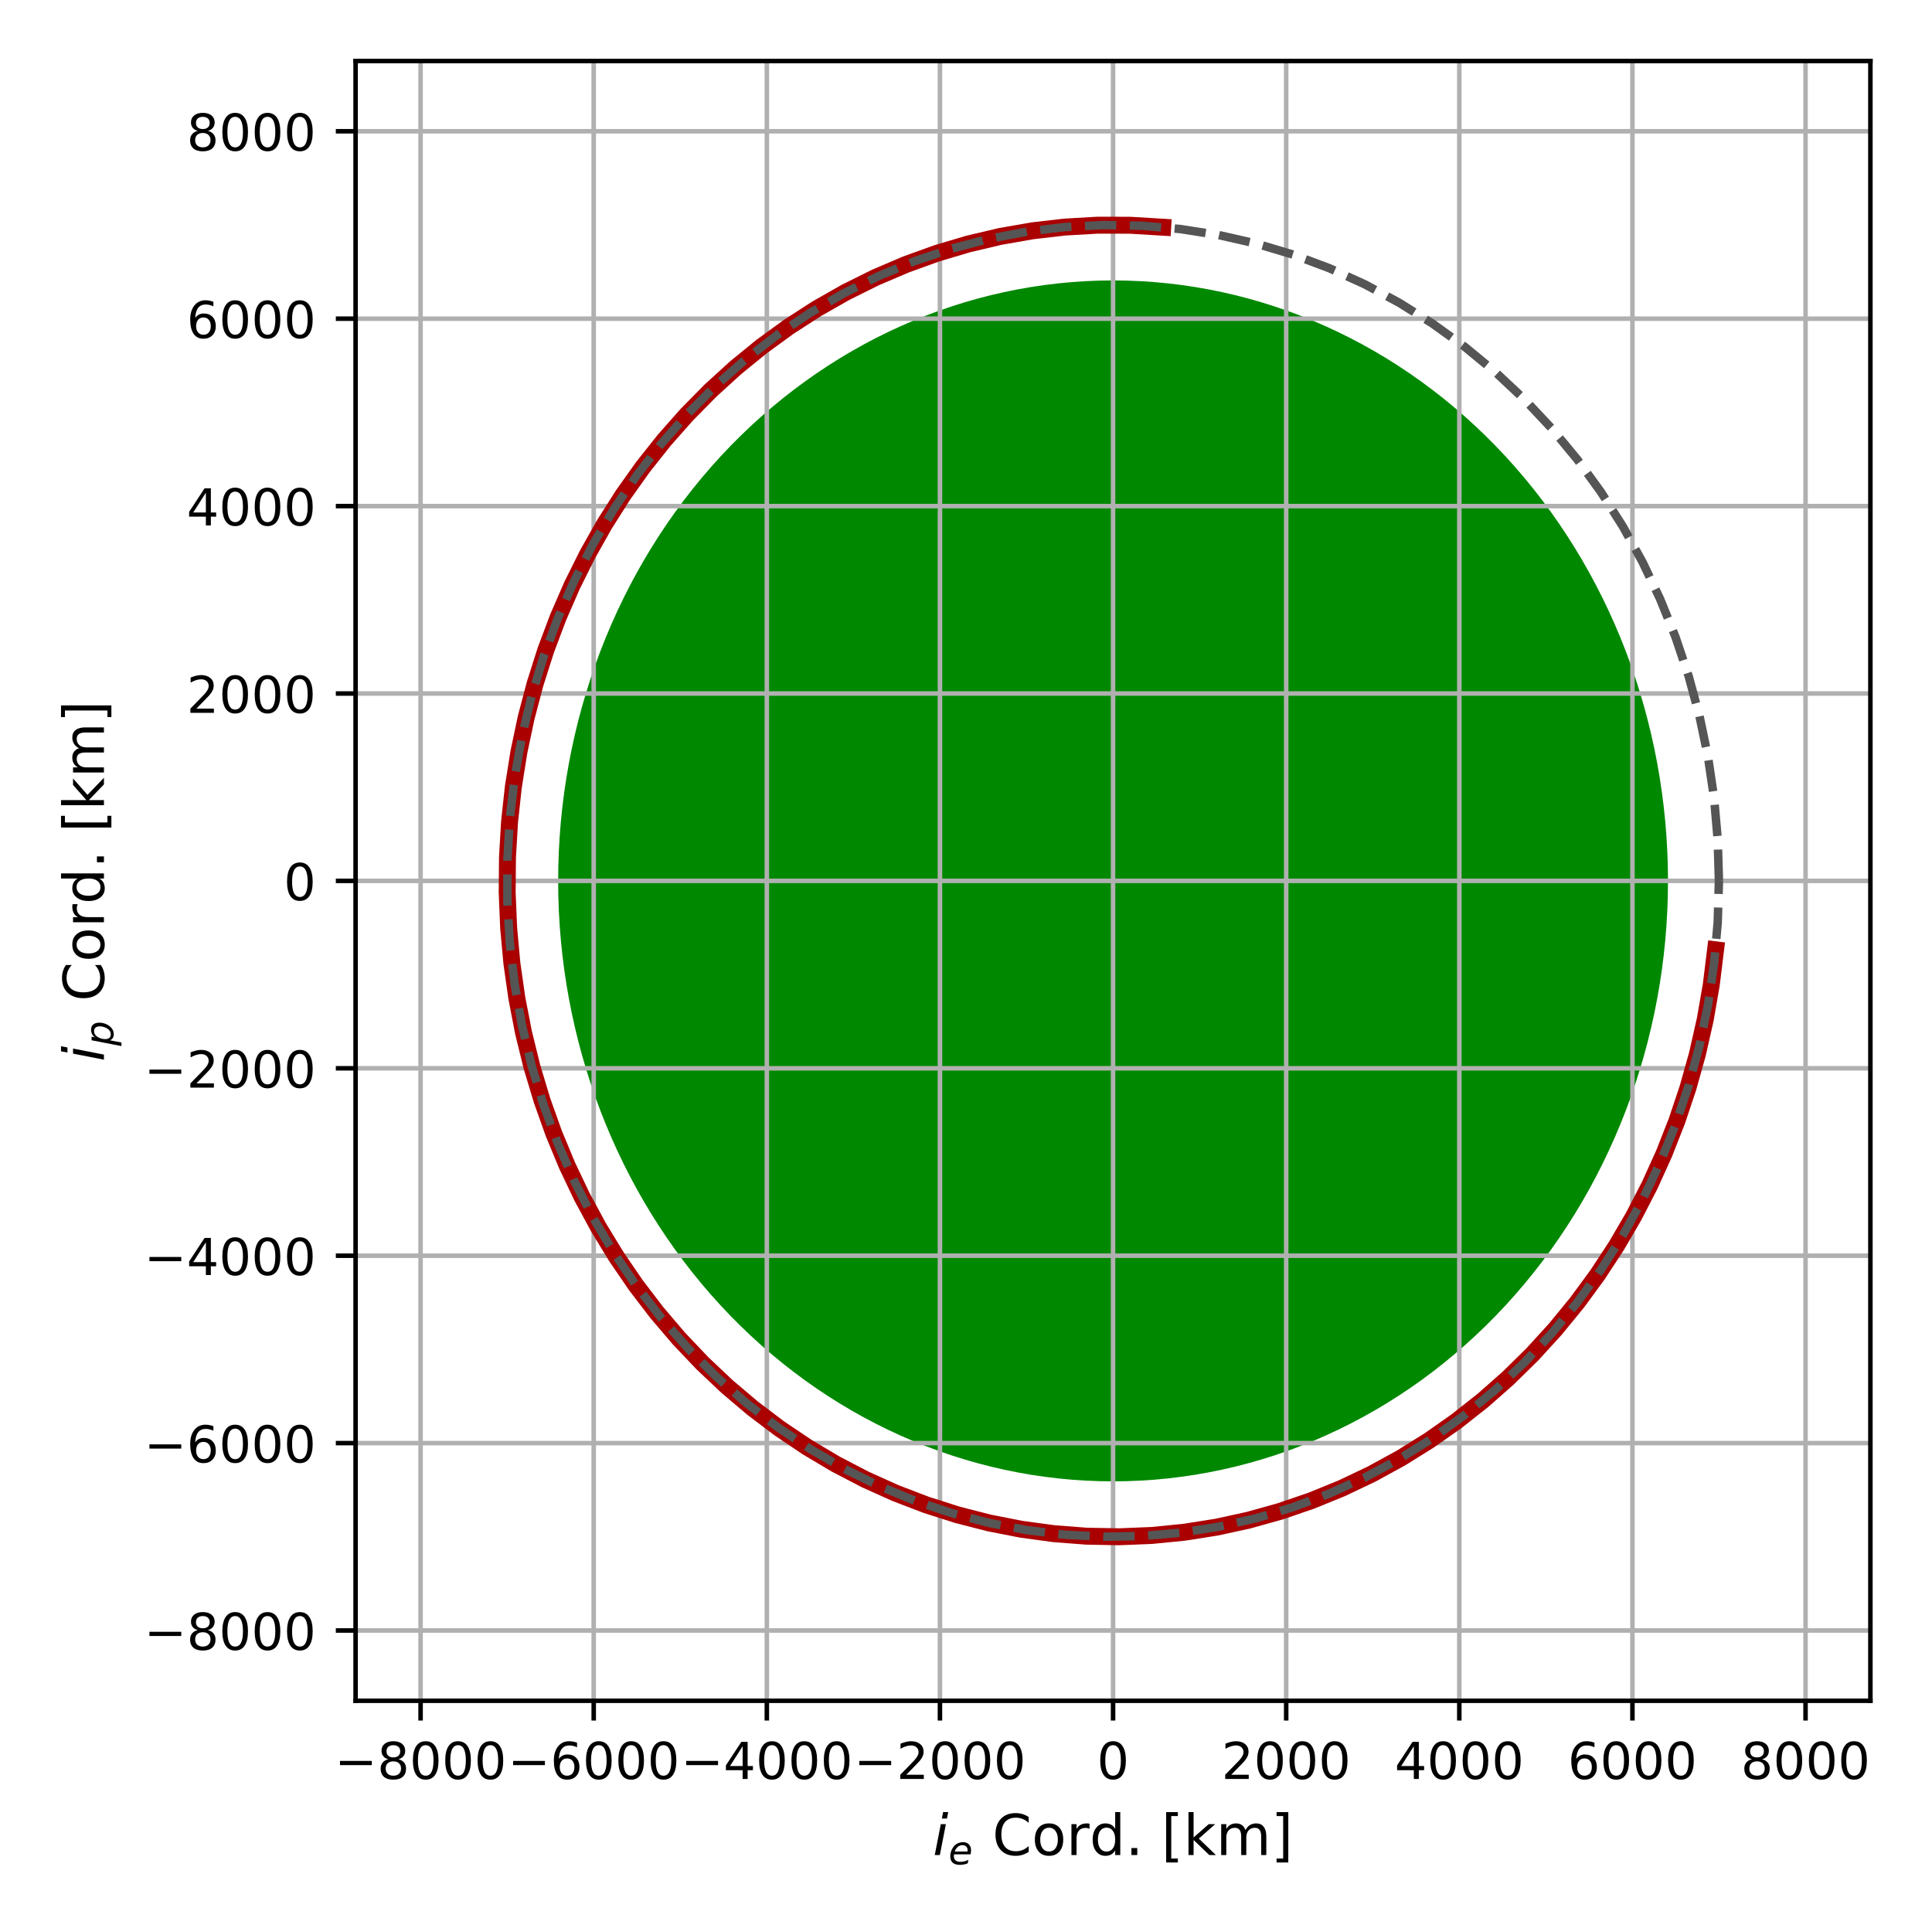
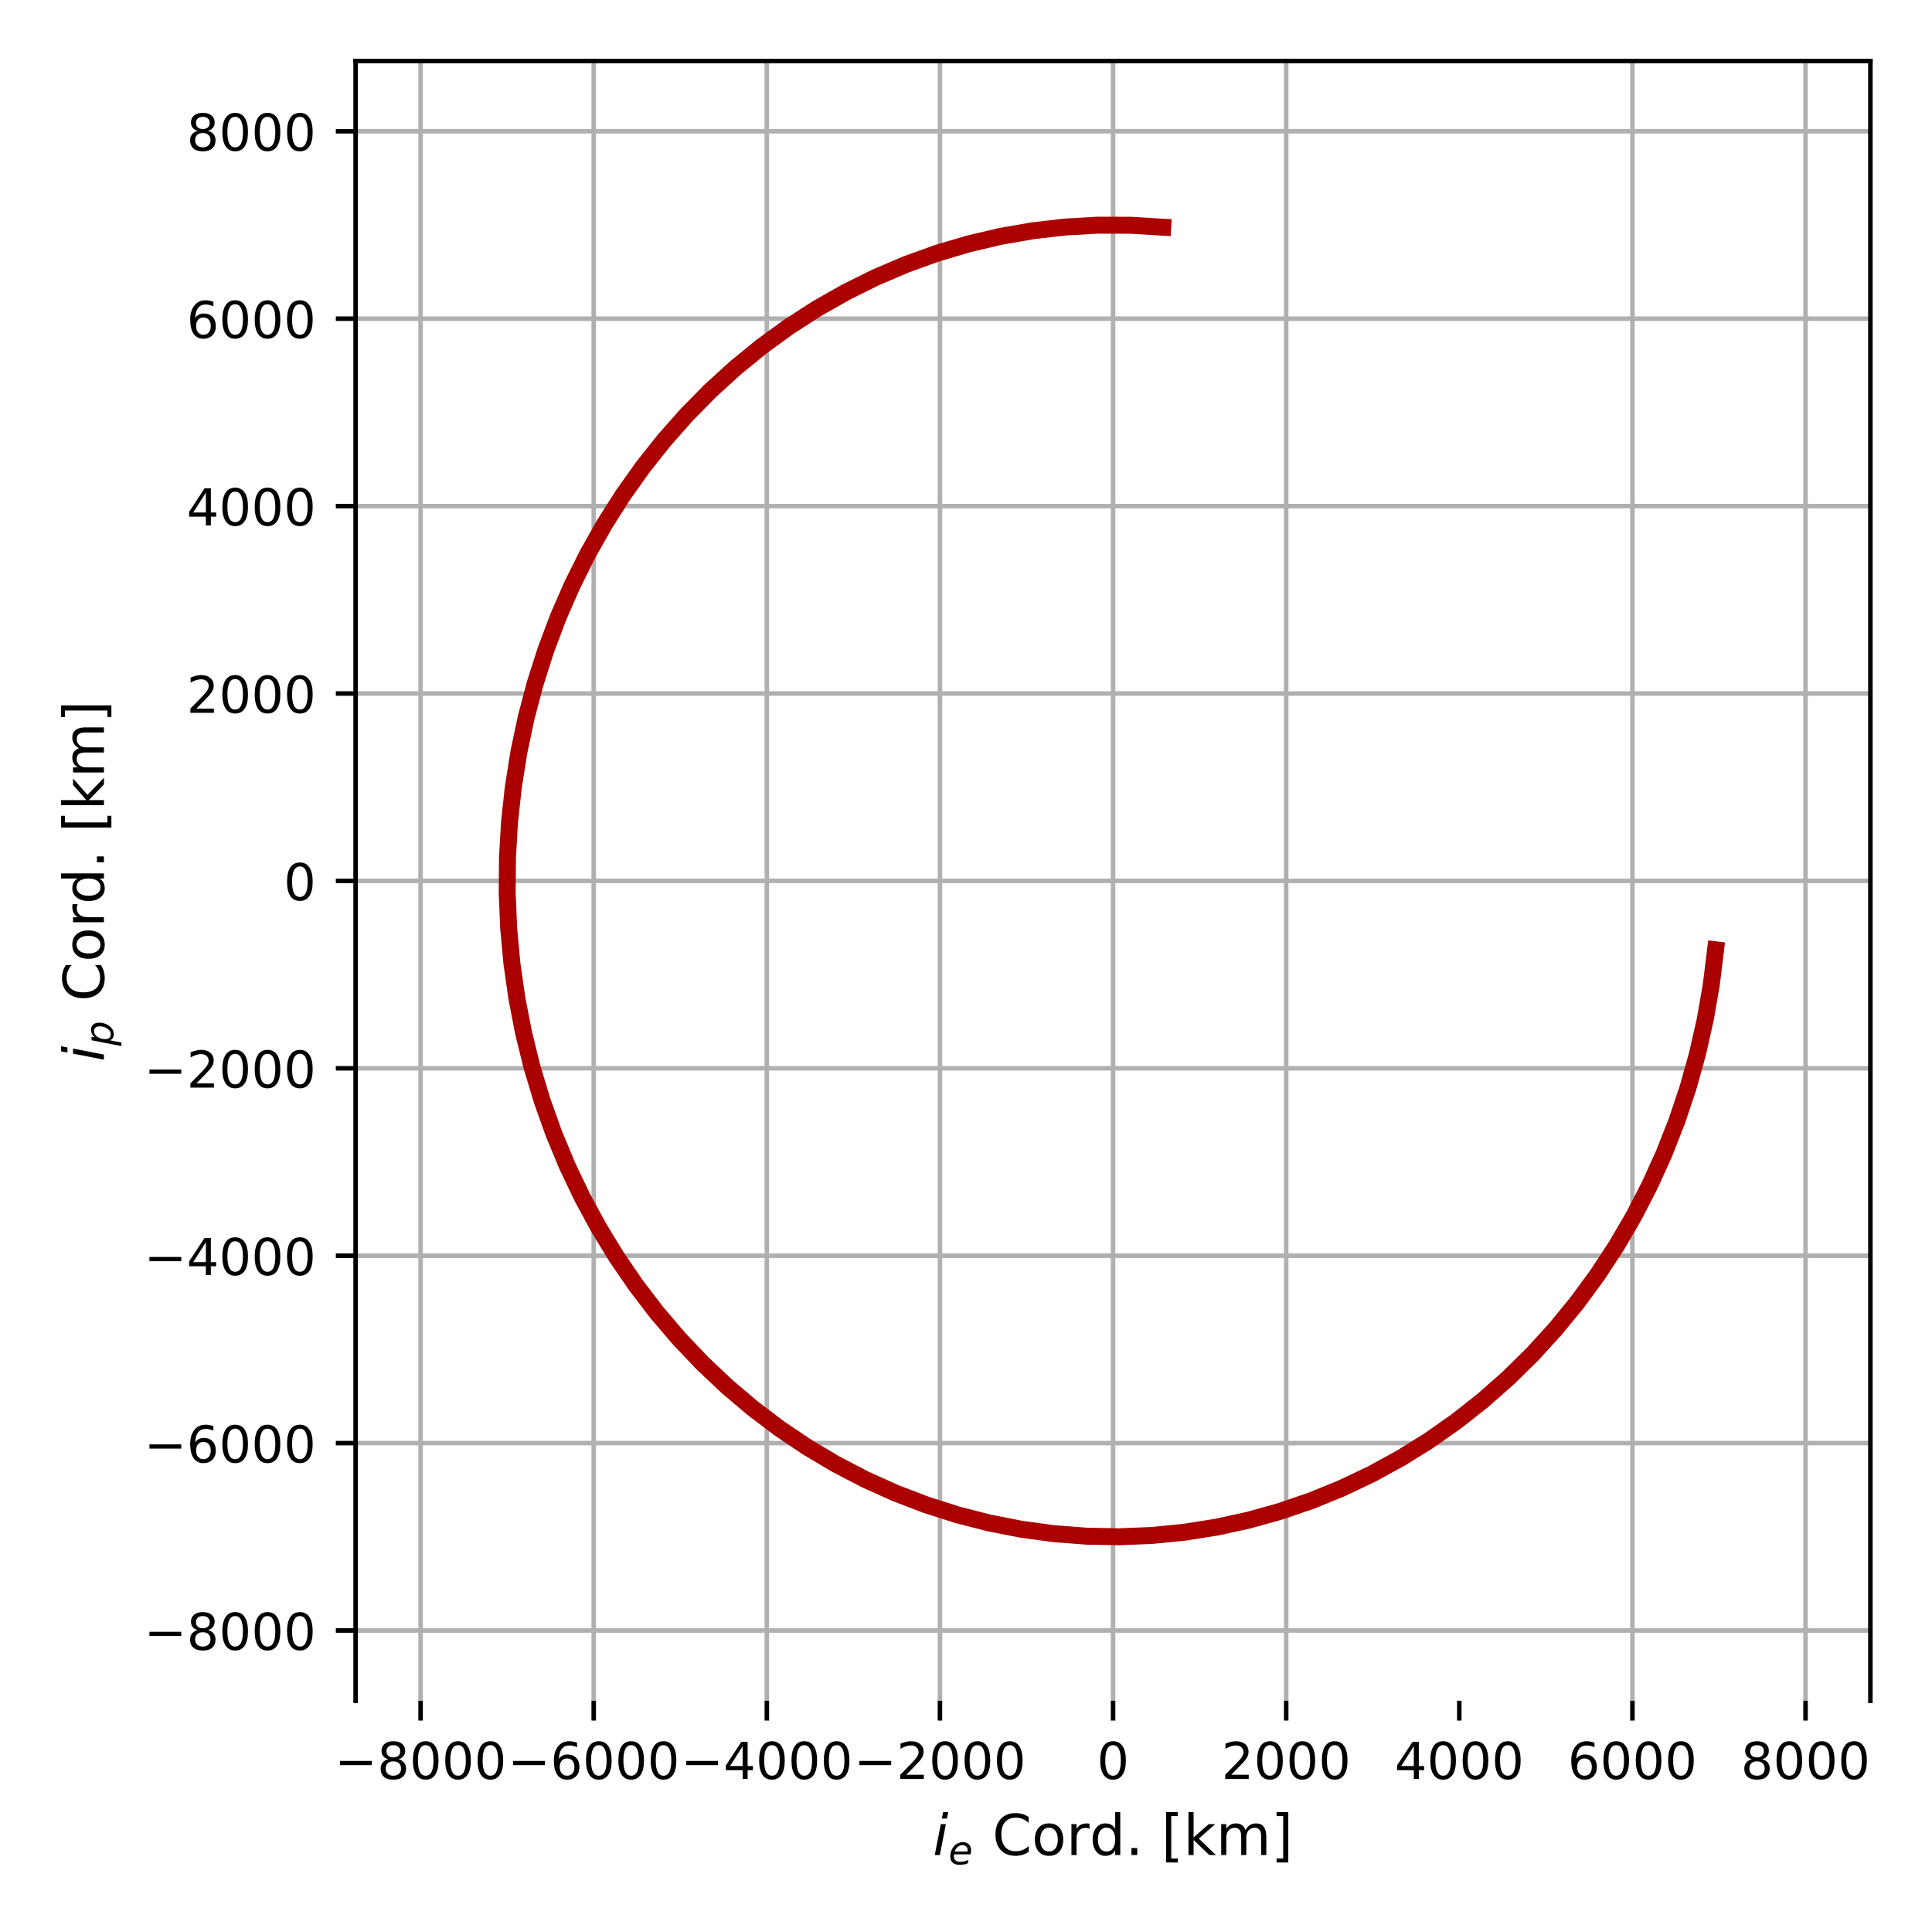
<svg xmlns="http://www.w3.org/2000/svg" xmlns:xlink="http://www.w3.org/1999/xlink" height="341.28pt" version="1.1" viewBox="0 0 342 341.28" width="342pt">
  <defs>
    <style type="text/css">*{stroke-linecap:butt;stroke-linejoin:round;}</style>
  </defs>
  <g id="figure_1">
    <g id="patch_1">
      <path d="M 0 341.28  L 342 341.28  L 342 0  L 0 0  z " style="fill:none;" />
    </g>
    <g id="axes_1">
      <g id="patch_2">
        <path d="M 62.947 301.092  L 331.094 301.092  L 331.094 10.8  L 62.947 10.8  z " style="fill:none;" />
      </g>
      <g id="patch_3">
-         <path clip-path="url(#paabd0b10f5)" d="M 197.034 261.747  C 222.952 261.747 247.812 250.599 266.139 230.758  C 284.466 210.918 294.764 184.005 294.764 155.946  C 294.764 127.887 284.466 100.974 266.139 81.133  C 247.812 61.293 222.952 50.145 197.034 50.145  C 171.115 50.145 146.255 61.293 127.928 81.133  C 109.601 100.974 99.303 127.887 99.303 155.946  C 99.303 184.005 109.601 210.918 127.928 230.758  C 146.255 250.599 171.115 261.747 197.034 261.747  z " style="fill:#008800;stroke:#008800;stroke-linejoin:miter;" />
-       </g>
+         </g>
      <g id="matplotlib.axis_1">
        <g id="xtick_1">
          <g id="line2d_1">
            <path clip-path="url(#paabd0b10f5)" d="M 74.452 301.092  L 74.452 10.8  " style="fill:none;stroke:#b0b0b0;stroke-linecap:square;stroke-width:0.8;" />
          </g>
          <g id="line2d_2">
            <defs>
              <path d="M 0 0  L 0 3.5  " id="md7a862f264" style="stroke:#000000;stroke-width:0.8;" />
            </defs>
            <g>
              <use style="stroke:#000000;stroke-width:0.8;" x="74.452" xlink:href="#md7a862f264" y="301.092" />
            </g>
          </g>
          <g id="text_1">
            <g transform="translate(59.229 314.93)scale(0.09 -0.09)">
              <defs>
                <path d="M 10.594 35.5  L 73.188 35.5  L 73.188 27.203  L 10.594 27.203  z " id="DejaVuSans-8722" />
                <path d="M 31.781 34.625  Q 24.75 34.625 20.719 30.859  Q 16.703 27.094 16.703 20.516  Q 16.703 13.922 20.719 10.156  Q 24.75 6.391 31.781 6.391  Q 38.812 6.391 42.859 10.172  Q 46.922 13.969 46.922 20.516  Q 46.922 27.094 42.891 30.859  Q 38.875 34.625 31.781 34.625  z M 21.922 38.812  Q 15.578 40.375 12.031 44.719  Q 8.5 49.078 8.5 55.328  Q 8.5 64.062 14.719 69.141  Q 20.953 74.219 31.781 74.219  Q 42.672 74.219 48.875 69.141  Q 55.078 64.062 55.078 55.328  Q 55.078 49.078 51.531 44.719  Q 48 40.375 41.703 38.812  Q 48.828 37.156 52.797 32.312  Q 56.781 27.484 56.781 20.516  Q 56.781 9.906 50.312 4.234  Q 43.844 -1.422 31.781 -1.422  Q 19.734 -1.422 13.25 4.234  Q 6.781 9.906 6.781 20.516  Q 6.781 27.484 10.781 32.312  Q 14.797 37.156 21.922 38.812  z M 18.312 54.391  Q 18.312 48.734 21.844 45.562  Q 25.391 42.391 31.781 42.391  Q 38.141 42.391 41.719 45.562  Q 45.312 48.734 45.312 54.391  Q 45.312 60.062 41.719 63.234  Q 38.141 66.406 31.781 66.406  Q 25.391 66.406 21.844 63.234  Q 18.312 60.062 18.312 54.391  z " id="DejaVuSans-56" />
                <path d="M 31.781 66.406  Q 24.172 66.406 20.328 58.906  Q 16.5 51.422 16.5 36.375  Q 16.5 21.391 20.328 13.891  Q 24.172 6.391 31.781 6.391  Q 39.453 6.391 43.281 13.891  Q 47.125 21.391 47.125 36.375  Q 47.125 51.422 43.281 58.906  Q 39.453 66.406 31.781 66.406  z M 31.781 74.219  Q 44.047 74.219 50.516 64.516  Q 56.984 54.828 56.984 36.375  Q 56.984 17.969 50.516 8.266  Q 44.047 -1.422 31.781 -1.422  Q 19.531 -1.422 13.062 8.266  Q 6.594 17.969 6.594 36.375  Q 6.594 54.828 13.062 64.516  Q 19.531 74.219 31.781 74.219  z " id="DejaVuSans-48" />
              </defs>
              <use xlink:href="#DejaVuSans-8722" />
              <use x="83.789" xlink:href="#DejaVuSans-56" />
              <use x="147.412" xlink:href="#DejaVuSans-48" />
              <use x="211.035" xlink:href="#DejaVuSans-48" />
              <use x="274.658" xlink:href="#DejaVuSans-48" />
            </g>
          </g>
        </g>
        <g id="xtick_2">
          <g id="line2d_3">
            <path clip-path="url(#paabd0b10f5)" d="M 105.097 301.092  L 105.097 10.8  " style="fill:none;stroke:#b0b0b0;stroke-linecap:square;stroke-width:0.8;" />
          </g>
          <g id="line2d_4">
            <g>
              <use style="stroke:#000000;stroke-width:0.8;" x="105.097" xlink:href="#md7a862f264" y="301.092" />
            </g>
          </g>
          <g id="text_2">
            <g transform="translate(89.874 314.93)scale(0.09 -0.09)">
              <defs>
                <path d="M 33.016 40.375  Q 26.375 40.375 22.484 35.828  Q 18.609 31.297 18.609 23.391  Q 18.609 15.531 22.484 10.953  Q 26.375 6.391 33.016 6.391  Q 39.656 6.391 43.531 10.953  Q 47.406 15.531 47.406 23.391  Q 47.406 31.297 43.531 35.828  Q 39.656 40.375 33.016 40.375  z M 52.594 71.297  L 52.594 62.312  Q 48.875 64.062 45.094 64.984  Q 41.312 65.922 37.594 65.922  Q 27.828 65.922 22.672 59.328  Q 17.531 52.734 16.797 39.406  Q 19.672 43.656 24.016 45.922  Q 28.375 48.188 33.594 48.188  Q 44.578 48.188 50.953 41.516  Q 57.328 34.859 57.328 23.391  Q 57.328 12.156 50.688 5.359  Q 44.047 -1.422 33.016 -1.422  Q 20.359 -1.422 13.672 8.266  Q 6.984 17.969 6.984 36.375  Q 6.984 53.656 15.188 63.938  Q 23.391 74.219 37.203 74.219  Q 40.922 74.219 44.703 73.484  Q 48.484 72.75 52.594 71.297  z " id="DejaVuSans-54" />
              </defs>
              <use xlink:href="#DejaVuSans-8722" />
              <use x="83.789" xlink:href="#DejaVuSans-54" />
              <use x="147.412" xlink:href="#DejaVuSans-48" />
              <use x="211.035" xlink:href="#DejaVuSans-48" />
              <use x="274.658" xlink:href="#DejaVuSans-48" />
            </g>
          </g>
        </g>
        <g id="xtick_3">
          <g id="line2d_5">
            <path clip-path="url(#paabd0b10f5)" d="M 135.743 301.092  L 135.743 10.8  " style="fill:none;stroke:#b0b0b0;stroke-linecap:square;stroke-width:0.8;" />
          </g>
          <g id="line2d_6">
            <g>
              <use style="stroke:#000000;stroke-width:0.8;" x="135.743" xlink:href="#md7a862f264" y="301.092" />
            </g>
          </g>
          <g id="text_3">
            <g transform="translate(120.519 314.93)scale(0.09 -0.09)">
              <defs>
                <path d="M 37.797 64.312  L 12.891 25.391  L 37.797 25.391  z M 35.203 72.906  L 47.609 72.906  L 47.609 25.391  L 58.016 25.391  L 58.016 17.188  L 47.609 17.188  L 47.609 0  L 37.797 0  L 37.797 17.188  L 4.891 17.188  L 4.891 26.703  z " id="DejaVuSans-52" />
              </defs>
              <use xlink:href="#DejaVuSans-8722" />
              <use x="83.789" xlink:href="#DejaVuSans-52" />
              <use x="147.412" xlink:href="#DejaVuSans-48" />
              <use x="211.035" xlink:href="#DejaVuSans-48" />
              <use x="274.658" xlink:href="#DejaVuSans-48" />
            </g>
          </g>
        </g>
        <g id="xtick_4">
          <g id="line2d_7">
            <path clip-path="url(#paabd0b10f5)" d="M 166.388 301.092  L 166.388 10.8  " style="fill:none;stroke:#b0b0b0;stroke-linecap:square;stroke-width:0.8;" />
          </g>
          <g id="line2d_8">
            <g>
              <use style="stroke:#000000;stroke-width:0.8;" x="166.388" xlink:href="#md7a862f264" y="301.092" />
            </g>
          </g>
          <g id="text_4">
            <g transform="translate(151.165 314.93)scale(0.09 -0.09)">
              <defs>
                <path d="M 19.188 8.297  L 53.609 8.297  L 53.609 0  L 7.328 0  L 7.328 8.297  Q 12.938 14.109 22.625 23.891  Q 32.328 33.688 34.812 36.531  Q 39.547 41.844 41.422 45.531  Q 43.312 49.219 43.312 52.781  Q 43.312 58.594 39.234 62.25  Q 35.156 65.922 28.609 65.922  Q 23.969 65.922 18.812 64.312  Q 13.672 62.703 7.812 59.422  L 7.812 69.391  Q 13.766 71.781 18.938 73  Q 24.125 74.219 28.422 74.219  Q 39.75 74.219 46.484 68.547  Q 53.219 62.891 53.219 53.422  Q 53.219 48.922 51.531 44.891  Q 49.859 40.875 45.406 35.406  Q 44.188 33.984 37.641 27.219  Q 31.109 20.453 19.188 8.297  z " id="DejaVuSans-50" />
              </defs>
              <use xlink:href="#DejaVuSans-8722" />
              <use x="83.789" xlink:href="#DejaVuSans-50" />
              <use x="147.412" xlink:href="#DejaVuSans-48" />
              <use x="211.035" xlink:href="#DejaVuSans-48" />
              <use x="274.658" xlink:href="#DejaVuSans-48" />
            </g>
          </g>
        </g>
        <g id="xtick_5">
          <g id="line2d_9">
            <path clip-path="url(#paabd0b10f5)" d="M 197.034 301.092  L 197.034 10.8  " style="fill:none;stroke:#b0b0b0;stroke-linecap:square;stroke-width:0.8;" />
          </g>
          <g id="line2d_10">
            <g>
              <use style="stroke:#000000;stroke-width:0.8;" x="197.034" xlink:href="#md7a862f264" y="301.092" />
            </g>
          </g>
          <g id="text_5">
            <g transform="translate(194.17 314.93)scale(0.09 -0.09)">
              <use xlink:href="#DejaVuSans-48" />
            </g>
          </g>
        </g>
        <g id="xtick_6">
          <g id="line2d_11">
            <path clip-path="url(#paabd0b10f5)" d="M 227.679 301.092  L 227.679 10.8  " style="fill:none;stroke:#b0b0b0;stroke-linecap:square;stroke-width:0.8;" />
          </g>
          <g id="line2d_12">
            <g>
              <use style="stroke:#000000;stroke-width:0.8;" x="227.679" xlink:href="#md7a862f264" y="301.092" />
            </g>
          </g>
          <g id="text_6">
            <g transform="translate(216.226 314.93)scale(0.09 -0.09)">
              <use xlink:href="#DejaVuSans-50" />
              <use x="63.623" xlink:href="#DejaVuSans-48" />
              <use x="127.246" xlink:href="#DejaVuSans-48" />
              <use x="190.869" xlink:href="#DejaVuSans-48" />
            </g>
          </g>
        </g>
        <g id="xtick_7">
          <g id="line2d_13">
-             <path clip-path="url(#paabd0b10f5)" d="M 258.324 301.092  L 258.324 10.8  " style="fill:none;stroke:#b0b0b0;stroke-linecap:square;stroke-width:0.8;" />
-           </g>
+             </g>
          <g id="line2d_14">
            <g>
              <use style="stroke:#000000;stroke-width:0.8;" x="258.324" xlink:href="#md7a862f264" y="301.092" />
            </g>
          </g>
          <g id="text_7">
            <g transform="translate(246.872 314.93)scale(0.09 -0.09)">
              <use xlink:href="#DejaVuSans-52" />
              <use x="63.623" xlink:href="#DejaVuSans-48" />
              <use x="127.246" xlink:href="#DejaVuSans-48" />
              <use x="190.869" xlink:href="#DejaVuSans-48" />
            </g>
          </g>
        </g>
        <g id="xtick_8">
          <g id="line2d_15">
            <path clip-path="url(#paabd0b10f5)" d="M 288.97 301.092  L 288.97 10.8  " style="fill:none;stroke:#b0b0b0;stroke-linecap:square;stroke-width:0.8;" />
          </g>
          <g id="line2d_16">
            <g>
              <use style="stroke:#000000;stroke-width:0.8;" x="288.97" xlink:href="#md7a862f264" y="301.092" />
            </g>
          </g>
          <g id="text_8">
            <g transform="translate(277.517 314.93)scale(0.09 -0.09)">
              <use xlink:href="#DejaVuSans-54" />
              <use x="63.623" xlink:href="#DejaVuSans-48" />
              <use x="127.246" xlink:href="#DejaVuSans-48" />
              <use x="190.869" xlink:href="#DejaVuSans-48" />
            </g>
          </g>
        </g>
        <g id="xtick_9">
          <g id="line2d_17">
            <path clip-path="url(#paabd0b10f5)" d="M 319.615 301.092  L 319.615 10.8  " style="fill:none;stroke:#b0b0b0;stroke-linecap:square;stroke-width:0.8;" />
          </g>
          <g id="line2d_18">
            <g>
              <use style="stroke:#000000;stroke-width:0.8;" x="319.615" xlink:href="#md7a862f264" y="301.092" />
            </g>
          </g>
          <g id="text_9">
            <g transform="translate(308.162 314.93)scale(0.09 -0.09)">
              <use xlink:href="#DejaVuSans-56" />
              <use x="63.623" xlink:href="#DejaVuSans-48" />
              <use x="127.246" xlink:href="#DejaVuSans-48" />
              <use x="190.869" xlink:href="#DejaVuSans-48" />
            </g>
          </g>
        </g>
        <g id="text_10">
          <g transform="translate(165.12 328.4)scale(0.1 -0.1)">
            <defs>
              <path d="M 18.312 75.984  L 27.297 75.984  L 25.094 64.594  L 16.109 64.594  z M 14.203 54.688  L 23.188 54.688  L 12.5 0  L 3.516 0  z " id="DejaVuSans-Oblique-105" />
              <path d="M 48.094 32.234  Q 48.25 33.016 48.312 33.844  Q 48.391 34.672 48.391 35.5  Q 48.391 41.453 44.891 44.922  Q 41.406 48.391 35.406 48.391  Q 28.719 48.391 23.578 44.156  Q 18.453 39.938 15.828 32.172  z M 55.906 25.203  L 14.109 25.203  Q 13.812 23.344 13.719 22.266  Q 13.625 21.188 13.625 20.406  Q 13.625 13.625 17.797 9.906  Q 21.969 6.203 29.594 6.203  Q 35.453 6.203 40.672 7.516  Q 45.906 8.844 50.391 11.375  L 48.688 2.484  Q 43.844 0.531 38.688 -0.438  Q 33.547 -1.422 28.219 -1.422  Q 16.844 -1.422 10.719 4.016  Q 4.594 9.469 4.594 19.484  Q 4.594 28.031 7.641 35.375  Q 10.688 42.719 16.609 48.484  Q 20.406 52.094 25.656 54.047  Q 30.906 56 36.812 56  Q 46.094 56 51.578 50.438  Q 57.078 44.875 57.078 35.5  Q 57.078 33.25 56.781 30.688  Q 56.5 28.125 55.906 25.203  z " id="DejaVuSans-Oblique-101" />
              <path id="DejaVuSans-32" />
              <path d="M 64.406 67.281  L 64.406 56.891  Q 59.422 61.531 53.781 63.812  Q 48.141 66.109 41.797 66.109  Q 29.297 66.109 22.656 58.469  Q 16.016 50.828 16.016 36.375  Q 16.016 21.969 22.656 14.328  Q 29.297 6.688 41.797 6.688  Q 48.141 6.688 53.781 8.984  Q 59.422 11.281 64.406 15.922  L 64.406 5.609  Q 59.234 2.094 53.438 0.328  Q 47.656 -1.422 41.219 -1.422  Q 24.656 -1.422 15.125 8.703  Q 5.609 18.844 5.609 36.375  Q 5.609 53.953 15.125 64.078  Q 24.656 74.219 41.219 74.219  Q 47.75 74.219 53.531 72.484  Q 59.328 70.75 64.406 67.281  z " id="DejaVuSans-67" />
              <path d="M 30.609 48.391  Q 23.391 48.391 19.188 42.75  Q 14.984 37.109 14.984 27.297  Q 14.984 17.484 19.156 11.844  Q 23.344 6.203 30.609 6.203  Q 37.797 6.203 41.984 11.859  Q 46.188 17.531 46.188 27.297  Q 46.188 37.016 41.984 42.703  Q 37.797 48.391 30.609 48.391  z M 30.609 56  Q 42.328 56 49.016 48.375  Q 55.719 40.766 55.719 27.297  Q 55.719 13.875 49.016 6.219  Q 42.328 -1.422 30.609 -1.422  Q 18.844 -1.422 12.172 6.219  Q 5.516 13.875 5.516 27.297  Q 5.516 40.766 12.172 48.375  Q 18.844 56 30.609 56  z " id="DejaVuSans-111" />
              <path d="M 41.109 46.297  Q 39.594 47.172 37.812 47.578  Q 36.031 48 33.891 48  Q 26.266 48 22.188 43.047  Q 18.109 38.094 18.109 28.812  L 18.109 0  L 9.078 0  L 9.078 54.688  L 18.109 54.688  L 18.109 46.188  Q 20.953 51.172 25.484 53.578  Q 30.031 56 36.531 56  Q 37.453 56 38.578 55.875  Q 39.703 55.766 41.062 55.516  z " id="DejaVuSans-114" />
              <path d="M 45.406 46.391  L 45.406 75.984  L 54.391 75.984  L 54.391 0  L 45.406 0  L 45.406 8.203  Q 42.578 3.328 38.25 0.953  Q 33.938 -1.422 27.875 -1.422  Q 17.969 -1.422 11.734 6.484  Q 5.516 14.406 5.516 27.297  Q 5.516 40.188 11.734 48.094  Q 17.969 56 27.875 56  Q 33.938 56 38.25 53.625  Q 42.578 51.266 45.406 46.391  z M 14.797 27.297  Q 14.797 17.391 18.875 11.75  Q 22.953 6.109 30.078 6.109  Q 37.203 6.109 41.297 11.75  Q 45.406 17.391 45.406 27.297  Q 45.406 37.203 41.297 42.844  Q 37.203 48.484 30.078 48.484  Q 22.953 48.484 18.875 42.844  Q 14.797 37.203 14.797 27.297  z " id="DejaVuSans-100" />
              <path d="M 10.688 12.406  L 21 12.406  L 21 0  L 10.688 0  z " id="DejaVuSans-46" />
              <path d="M 8.594 75.984  L 29.297 75.984  L 29.297 69  L 17.578 69  L 17.578 -6.203  L 29.297 -6.203  L 29.297 -13.188  L 8.594 -13.188  z " id="DejaVuSans-91" />
              <path d="M 9.078 75.984  L 18.109 75.984  L 18.109 31.109  L 44.922 54.688  L 56.391 54.688  L 27.391 29.109  L 57.625 0  L 45.906 0  L 18.109 26.703  L 18.109 0  L 9.078 0  z " id="DejaVuSans-107" />
              <path d="M 52 44.188  Q 55.375 50.25 60.062 53.125  Q 64.75 56 71.094 56  Q 79.641 56 84.281 50.016  Q 88.922 44.047 88.922 33.016  L 88.922 0  L 79.891 0  L 79.891 32.719  Q 79.891 40.578 77.094 44.375  Q 74.312 48.188 68.609 48.188  Q 61.625 48.188 57.562 43.547  Q 53.516 38.922 53.516 30.906  L 53.516 0  L 44.484 0  L 44.484 32.719  Q 44.484 40.625 41.703 44.406  Q 38.922 48.188 33.109 48.188  Q 26.219 48.188 22.156 43.531  Q 18.109 38.875 18.109 30.906  L 18.109 0  L 9.078 0  L 9.078 54.688  L 18.109 54.688  L 18.109 46.188  Q 21.188 51.219 25.484 53.609  Q 29.781 56 35.688 56  Q 41.656 56 45.828 52.969  Q 50 49.953 52 44.188  z " id="DejaVuSans-109" />
              <path d="M 30.422 75.984  L 30.422 -13.188  L 9.719 -13.188  L 9.719 -6.203  L 21.391 -6.203  L 21.391 69  L 9.719 69  L 9.719 75.984  z " id="DejaVuSans-93" />
            </defs>
            <use transform="translate(0 0.016)" xlink:href="#DejaVuSans-Oblique-105" />
            <use transform="translate(27.783 -16.391)scale(0.7)" xlink:href="#DejaVuSans-Oblique-101" />
            <use transform="translate(73.584 0.016)" xlink:href="#DejaVuSans-32" />
            <use transform="translate(105.371 0.016)" xlink:href="#DejaVuSans-67" />
            <use transform="translate(175.195 0.016)" xlink:href="#DejaVuSans-111" />
            <use transform="translate(236.377 0.016)" xlink:href="#DejaVuSans-114" />
            <use transform="translate(277.49 0.016)" xlink:href="#DejaVuSans-100" />
            <use transform="translate(340.967 0.016)" xlink:href="#DejaVuSans-46" />
            <use transform="translate(372.754 0.016)" xlink:href="#DejaVuSans-32" />
            <use transform="translate(404.541 0.016)" xlink:href="#DejaVuSans-91" />
            <use transform="translate(443.555 0.016)" xlink:href="#DejaVuSans-107" />
            <use transform="translate(501.465 0.016)" xlink:href="#DejaVuSans-109" />
            <use transform="translate(598.877 0.016)" xlink:href="#DejaVuSans-93" />
          </g>
        </g>
      </g>
      <g id="matplotlib.axis_2">
        <g id="ytick_1">
          <g id="line2d_19">
            <path clip-path="url(#paabd0b10f5)" d="M 62.947 288.65  L 331.094 288.65  " style="fill:none;stroke:#b0b0b0;stroke-linecap:square;stroke-width:0.8;" />
          </g>
          <g id="line2d_20">
            <defs>
              <path d="M 0 0  L -3.5 0  " id="m3cf45addf5" style="stroke:#000000;stroke-width:0.8;" />
            </defs>
            <g>
              <use style="stroke:#000000;stroke-width:0.8;" x="62.947" xlink:href="#m3cf45addf5" y="288.65" />
            </g>
          </g>
          <g id="text_11">
            <g transform="translate(25.5 292.07)scale(0.09 -0.09)">
              <use xlink:href="#DejaVuSans-8722" />
              <use x="83.789" xlink:href="#DejaVuSans-56" />
              <use x="147.412" xlink:href="#DejaVuSans-48" />
              <use x="211.035" xlink:href="#DejaVuSans-48" />
              <use x="274.658" xlink:href="#DejaVuSans-48" />
            </g>
          </g>
        </g>
        <g id="ytick_2">
          <g id="line2d_21">
            <path clip-path="url(#paabd0b10f5)" d="M 62.947 255.474  L 331.094 255.474  " style="fill:none;stroke:#b0b0b0;stroke-linecap:square;stroke-width:0.8;" />
          </g>
          <g id="line2d_22">
            <g>
              <use style="stroke:#000000;stroke-width:0.8;" x="62.947" xlink:href="#m3cf45addf5" y="255.474" />
            </g>
          </g>
          <g id="text_12">
            <g transform="translate(25.5 258.894)scale(0.09 -0.09)">
              <use xlink:href="#DejaVuSans-8722" />
              <use x="83.789" xlink:href="#DejaVuSans-54" />
              <use x="147.412" xlink:href="#DejaVuSans-48" />
              <use x="211.035" xlink:href="#DejaVuSans-48" />
              <use x="274.658" xlink:href="#DejaVuSans-48" />
            </g>
          </g>
        </g>
        <g id="ytick_3">
          <g id="line2d_23">
            <path clip-path="url(#paabd0b10f5)" d="M 62.947 222.298  L 331.094 222.298  " style="fill:none;stroke:#b0b0b0;stroke-linecap:square;stroke-width:0.8;" />
          </g>
          <g id="line2d_24">
            <g>
              <use style="stroke:#000000;stroke-width:0.8;" x="62.947" xlink:href="#m3cf45addf5" y="222.298" />
            </g>
          </g>
          <g id="text_13">
            <g transform="translate(25.5 225.717)scale(0.09 -0.09)">
              <use xlink:href="#DejaVuSans-8722" />
              <use x="83.789" xlink:href="#DejaVuSans-52" />
              <use x="147.412" xlink:href="#DejaVuSans-48" />
              <use x="211.035" xlink:href="#DejaVuSans-48" />
              <use x="274.658" xlink:href="#DejaVuSans-48" />
            </g>
          </g>
        </g>
        <g id="ytick_4">
          <g id="line2d_25">
            <path clip-path="url(#paabd0b10f5)" d="M 62.947 189.122  L 331.094 189.122  " style="fill:none;stroke:#b0b0b0;stroke-linecap:square;stroke-width:0.8;" />
          </g>
          <g id="line2d_26">
            <g>
              <use style="stroke:#000000;stroke-width:0.8;" x="62.947" xlink:href="#m3cf45addf5" y="189.122" />
            </g>
          </g>
          <g id="text_14">
            <g transform="translate(25.5 192.541)scale(0.09 -0.09)">
              <use xlink:href="#DejaVuSans-8722" />
              <use x="83.789" xlink:href="#DejaVuSans-50" />
              <use x="147.412" xlink:href="#DejaVuSans-48" />
              <use x="211.035" xlink:href="#DejaVuSans-48" />
              <use x="274.658" xlink:href="#DejaVuSans-48" />
            </g>
          </g>
        </g>
        <g id="ytick_5">
          <g id="line2d_27">
            <path clip-path="url(#paabd0b10f5)" d="M 62.947 155.946  L 331.094 155.946  " style="fill:none;stroke:#b0b0b0;stroke-linecap:square;stroke-width:0.8;" />
          </g>
          <g id="line2d_28">
            <g>
              <use style="stroke:#000000;stroke-width:0.8;" x="62.947" xlink:href="#m3cf45addf5" y="155.946" />
            </g>
          </g>
          <g id="text_15">
            <g transform="translate(50.22 159.365)scale(0.09 -0.09)">
              <use xlink:href="#DejaVuSans-48" />
            </g>
          </g>
        </g>
        <g id="ytick_6">
          <g id="line2d_29">
            <path clip-path="url(#paabd0b10f5)" d="M 62.947 122.77  L 331.094 122.77  " style="fill:none;stroke:#b0b0b0;stroke-linecap:square;stroke-width:0.8;" />
          </g>
          <g id="line2d_30">
            <g>
              <use style="stroke:#000000;stroke-width:0.8;" x="62.947" xlink:href="#m3cf45addf5" y="122.77" />
            </g>
          </g>
          <g id="text_16">
            <g transform="translate(33.042 126.189)scale(0.09 -0.09)">
              <use xlink:href="#DejaVuSans-50" />
              <use x="63.623" xlink:href="#DejaVuSans-48" />
              <use x="127.246" xlink:href="#DejaVuSans-48" />
              <use x="190.869" xlink:href="#DejaVuSans-48" />
            </g>
          </g>
        </g>
        <g id="ytick_7">
          <g id="line2d_31">
            <path clip-path="url(#paabd0b10f5)" d="M 62.947 89.593  L 331.094 89.593  " style="fill:none;stroke:#b0b0b0;stroke-linecap:square;stroke-width:0.8;" />
          </g>
          <g id="line2d_32">
            <g>
              <use style="stroke:#000000;stroke-width:0.8;" x="62.947" xlink:href="#m3cf45addf5" y="89.593" />
            </g>
          </g>
          <g id="text_17">
            <g transform="translate(33.042 93.013)scale(0.09 -0.09)">
              <use xlink:href="#DejaVuSans-52" />
              <use x="63.623" xlink:href="#DejaVuSans-48" />
              <use x="127.246" xlink:href="#DejaVuSans-48" />
              <use x="190.869" xlink:href="#DejaVuSans-48" />
            </g>
          </g>
        </g>
        <g id="ytick_8">
          <g id="line2d_33">
            <path clip-path="url(#paabd0b10f5)" d="M 62.947 56.417  L 331.094 56.417  " style="fill:none;stroke:#b0b0b0;stroke-linecap:square;stroke-width:0.8;" />
          </g>
          <g id="line2d_34">
            <g>
              <use style="stroke:#000000;stroke-width:0.8;" x="62.947" xlink:href="#m3cf45addf5" y="56.417" />
            </g>
          </g>
          <g id="text_18">
            <g transform="translate(33.042 59.837)scale(0.09 -0.09)">
              <use xlink:href="#DejaVuSans-54" />
              <use x="63.623" xlink:href="#DejaVuSans-48" />
              <use x="127.246" xlink:href="#DejaVuSans-48" />
              <use x="190.869" xlink:href="#DejaVuSans-48" />
            </g>
          </g>
        </g>
        <g id="ytick_9">
          <g id="line2d_35">
            <path clip-path="url(#paabd0b10f5)" d="M 62.947 23.241  L 331.094 23.241  " style="fill:none;stroke:#b0b0b0;stroke-linecap:square;stroke-width:0.8;" />
          </g>
          <g id="line2d_36">
            <g>
              <use style="stroke:#000000;stroke-width:0.8;" x="62.947" xlink:href="#m3cf45addf5" y="23.241" />
            </g>
          </g>
          <g id="text_19">
            <g transform="translate(33.042 26.66)scale(0.09 -0.09)">
              <use xlink:href="#DejaVuSans-56" />
              <use x="63.623" xlink:href="#DejaVuSans-48" />
              <use x="127.246" xlink:href="#DejaVuSans-48" />
              <use x="190.869" xlink:href="#DejaVuSans-48" />
            </g>
          </g>
        </g>
        <g id="text_20">
          <g transform="translate(18.4 187.946)rotate(-90)scale(0.1 -0.1)">
            <defs>
              <path d="M 49.609 33.688  Q 49.609 40.875 46.484 44.672  Q 43.359 48.484 37.5 48.484  Q 33.5 48.484 29.859 46.438  Q 26.219 44.391 23.391 40.484  Q 20.609 36.625 18.938 31.156  Q 17.281 25.688 17.281 20.312  Q 17.281 13.484 20.406 9.797  Q 23.531 6.109 29.297 6.109  Q 33.547 6.109 37.188 8.109  Q 40.828 10.109 43.406 13.922  Q 46.188 17.922 47.891 23.344  Q 49.609 28.766 49.609 33.688  z M 21.781 46.391  Q 25.391 51.125 30.297 53.562  Q 35.203 56 41.219 56  Q 49.609 56 54.25 50.5  Q 58.891 45.016 58.891 35.109  Q 58.891 27 56 19.656  Q 53.125 12.312 47.703 6.5  Q 44.094 2.641 39.547 0.609  Q 35.016 -1.422 29.984 -1.422  Q 24.172 -1.422 20.219 1  Q 16.266 3.422 14.312 8.203  L 8.688 -20.797  L -0.297 -20.797  L 14.406 54.688  L 23.391 54.688  z " id="DejaVuSans-Oblique-112" />
            </defs>
            <use transform="translate(0 0.016)" xlink:href="#DejaVuSans-Oblique-105" />
            <use transform="translate(27.783 -16.391)scale(0.7)" xlink:href="#DejaVuSans-Oblique-112" />
            <use transform="translate(74.951 0.016)" xlink:href="#DejaVuSans-32" />
            <use transform="translate(106.738 0.016)" xlink:href="#DejaVuSans-67" />
            <use transform="translate(176.562 0.016)" xlink:href="#DejaVuSans-111" />
            <use transform="translate(237.744 0.016)" xlink:href="#DejaVuSans-114" />
            <use transform="translate(278.857 0.016)" xlink:href="#DejaVuSans-100" />
            <use transform="translate(342.334 0.016)" xlink:href="#DejaVuSans-46" />
            <use transform="translate(374.121 0.016)" xlink:href="#DejaVuSans-32" />
            <use transform="translate(405.908 0.016)" xlink:href="#DejaVuSans-91" />
            <use transform="translate(444.922 0.016)" xlink:href="#DejaVuSans-107" />
            <use transform="translate(502.832 0.016)" xlink:href="#DejaVuSans-109" />
            <use transform="translate(600.244 0.016)" xlink:href="#DejaVuSans-93" />
          </g>
        </g>
      </g>
      <g id="line2d_37">
        <path clip-path="url(#paabd0b10f5)" d="M 205.822 40.221  L 200.05 39.875  L 194.27 39.867  L 188.497 40.197  L 182.749 40.862  L 177.043 41.861  L 171.395 43.192  L 165.821 44.851  L 160.338 46.832  L 154.961 49.13  L 149.707 51.738  L 144.59 54.649  L 139.626 57.854  L 134.828 61.344  L 130.211 65.108  L 125.787 69.137  L 121.571 73.417  L 117.574 77.937  L 113.808 82.684  L 110.283 87.643  L 107.01 92.801  L 103.999 98.142  L 101.257 103.651  L 98.794 109.312  L 96.616 115.108  L 94.73 121.023  L 93.141 127.039  L 91.853 133.139  L 90.871 139.306  L 90.197 145.52  L 89.834 151.765  L 89.781 158.022  L 90.04 164.273  L 90.61 170.5  L 91.489 176.685  L 92.674 182.809  L 94.162 188.856  L 95.949 194.806  L 98.03 200.644  L 100.398 206.353  L 103.046 211.914  L 105.968 217.314  L 109.153 222.535  L 112.595 227.563  L 116.281 232.382  L 120.202 236.98  L 124.346 241.343  L 128.701 245.457  L 133.254 249.312  L 137.993 252.895  L 142.903 256.197  L 147.97 259.208  L 153.18 261.919  L 158.517 264.322  L 163.966 266.41  L 169.511 268.178  L 175.136 269.619  L 180.825 270.731  L 186.56 271.509  L 192.326 271.951  L 198.106 272.056  L 203.883 271.825  L 209.64 271.256  L 215.36 270.353  L 221.027 269.117  L 226.624 267.553  L 232.135 265.664  L 237.544 263.457  L 242.836 260.937  L 247.994 258.113  L 253.005 254.991  L 257.853 251.582  L 262.524 247.895  L 267.005 243.941  L 271.283 239.732  L 275.345 235.279  L 279.179 230.595  L 282.775 225.695  L 286.122 220.591  L 289.21 215.301  L 292.03 209.837  L 294.574 204.217  L 296.835 198.457  L 298.806 192.573  L 300.481 186.583  L 301.855 180.504  L 302.925 174.354  L 303.687 168.15  " style="fill:none;stroke:#aa0000;stroke-linecap:square;stroke-width:3;" />
      </g>
      <g id="line2d_38">
-         <path clip-path="url(#paabd0b10f5)" d="M 304.282 155.946  L 304.066 148.582  L 303.419 141.248  L 302.344 133.973  L 300.844 126.786  L 298.927 119.717  L 296.6 112.794  L 293.872 106.044  L 290.753 99.495  L 287.258 93.174  L 283.399 87.105  L 279.192 81.313  L 274.655 75.822  L 269.805 70.653  L 264.662 65.828  L 259.246 61.365  L 253.58 57.284  L 247.686 53.599  L 241.589 50.327  L 235.311 47.48  L 228.88 45.069  L 222.32 43.105  L 215.658 41.595  L 208.922 40.546  L 202.137 39.961  L 195.332 39.844  L 188.533 40.193  L 181.769 41.009  L 175.066 42.288  L 168.451 44.025  L 161.951 46.212  L 155.593 48.841  L 149.401 51.901  L 143.401 55.381  L 137.617 59.265  L 132.073 63.539  L 126.789 68.185  L 121.789 73.184  L 117.091 78.517  L 112.716 84.162  L 108.68 90.095  L 104.999 96.294  L 101.69 102.733  L 98.764 109.387  L 96.234 116.228  L 94.11 123.229  L 92.4 130.362  L 91.112 137.597  L 90.25 144.907  L 89.818 152.261  L 89.818 159.63  L 90.25 166.984  L 91.112 174.294  L 92.4 181.53  L 94.11 188.663  L 96.234 195.664  L 98.764 202.505  L 101.69 209.158  L 104.999 215.597  L 108.68 221.796  L 112.716 227.73  L 117.091 233.375  L 121.789 238.707  L 126.789 243.707  L 132.073 248.353  L 137.617 252.626  L 143.401 256.511  L 149.401 259.99  L 155.593 263.051  L 161.951 265.68  L 168.451 267.867  L 175.066 269.603  L 181.769 270.882  L 188.533 271.698  L 195.332 272.048  L 202.137 271.93  L 208.922 271.346  L 215.658 270.296  L 222.32 268.787  L 228.88 266.823  L 235.311 264.412  L 241.589 261.565  L 247.686 258.292  L 253.58 254.608  L 259.246 250.526  L 264.662 246.064  L 269.805 241.238  L 274.655 236.07  L 279.192 230.578  L 283.399 224.787  L 287.258 218.718  L 290.753 212.396  L 293.872 205.848  L 296.6 199.098  L 298.927 192.175  L 300.844 185.105  L 302.344 177.919  L 303.419 170.644  L 304.066 163.31  L 304.282 155.946  " style="fill:none;stroke:#555555;stroke-dasharray:5.55,2.4;stroke-dashoffset:0;stroke-width:1.5;" />
-       </g>
+         </g>
      <g id="patch_4">
        <path d="M 62.947 301.092  L 62.947 10.8  " style="fill:none;stroke:#000000;stroke-linecap:square;stroke-linejoin:miter;stroke-width:0.8;" />
      </g>
      <g id="patch_5">
        <path d="M 331.094 301.092  L 331.094 10.8  " style="fill:none;stroke:#000000;stroke-linecap:square;stroke-linejoin:miter;stroke-width:0.8;" />
      </g>
      <g id="patch_6">
-         <path d="M 62.947 301.092  L 331.094 301.092  " style="fill:none;stroke:#000000;stroke-linecap:square;stroke-linejoin:miter;stroke-width:0.8;" />
-       </g>
+         </g>
      <g id="patch_7">
        <path d="M 62.947 10.8  L 331.094 10.8  " style="fill:none;stroke:#000000;stroke-linecap:square;stroke-linejoin:miter;stroke-width:0.8;" />
      </g>
    </g>
  </g>
  <defs>
    <clipPath id="paabd0b10f5">
      <rect height="290.292" width="268.147" x="62.947" y="10.8" />
    </clipPath>
  </defs>
</svg>